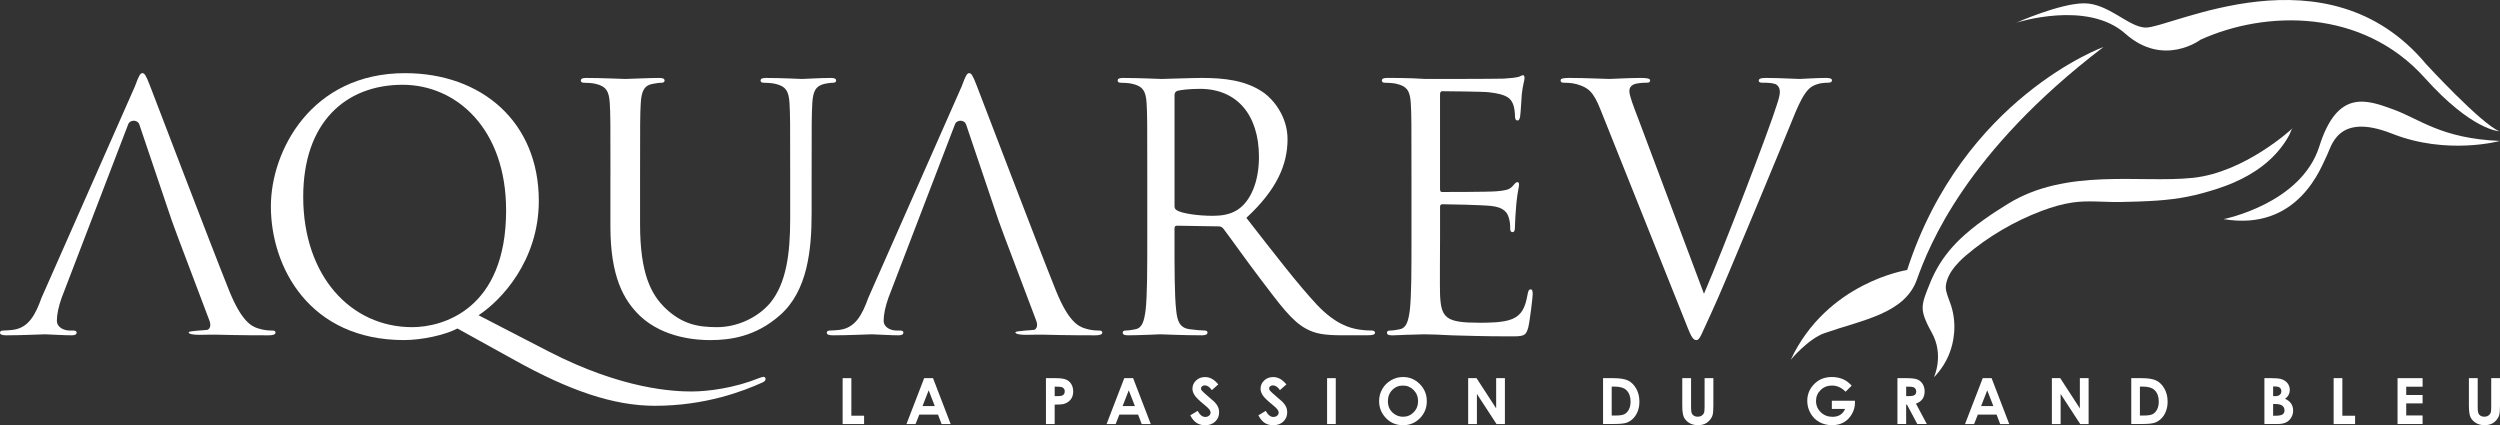
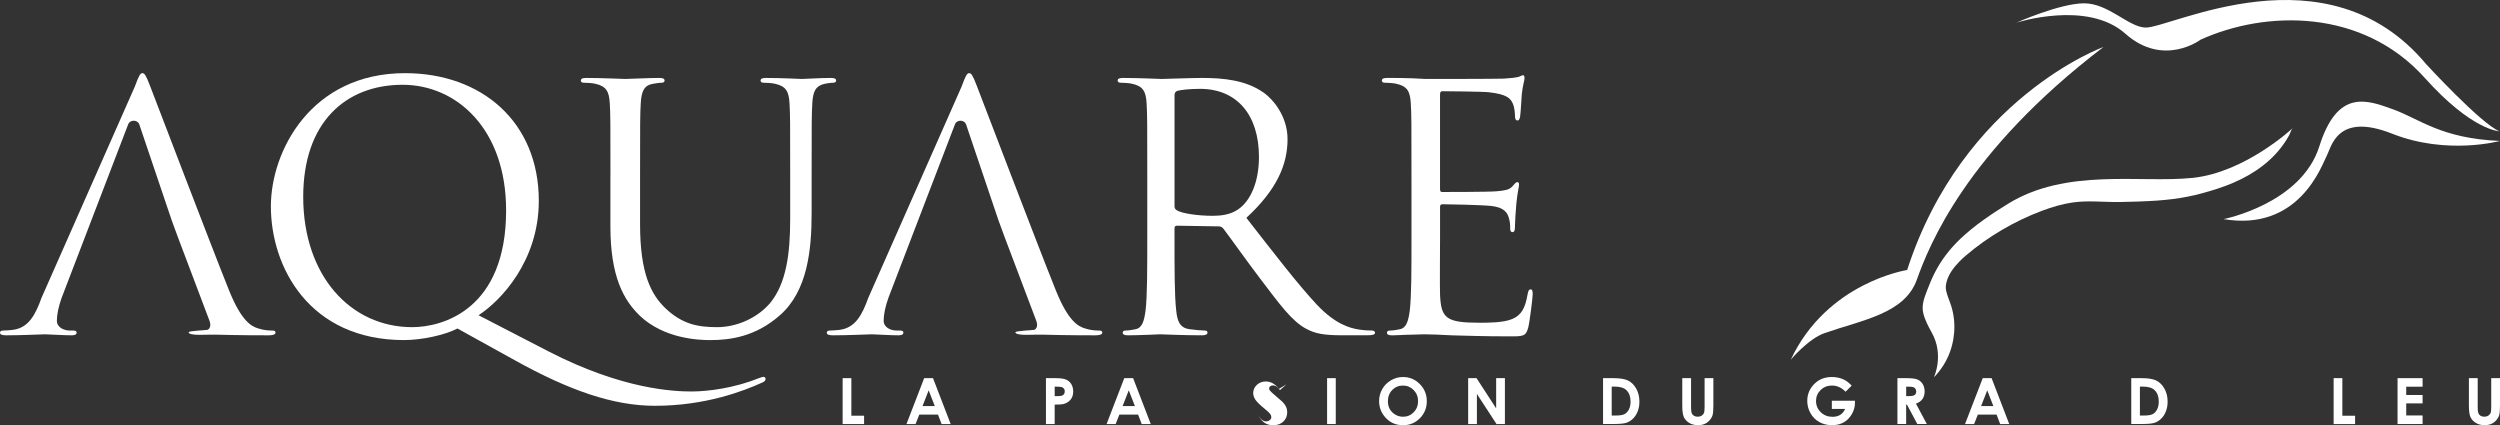
<svg xmlns="http://www.w3.org/2000/svg" xmlns:ns1="http://sodipodi.sourceforge.net/DTD/sodipodi-0.dtd" xmlns:ns2="http://www.inkscape.org/namespaces/inkscape" version="1.1" id="Calque_1" x="0px" y="0px" viewBox="0 0 983.37 167.267" xml:space="preserve" ns1:docname="logo-aquarev-baseline.svg" width="983.37" height="167.267" ns2:version="1.1.1 (3bf5ae0d25, 2021-09-20)">
  <rect x="0" y="0" width="983.37" height="167.267" fill="#333333" stroke="none" />
  <defs id="defs75" />
  <ns1:namedview id="namedview73" pagecolor="#ffffff" bordercolor="#666666" borderopacity="1.0" ns2:pageshadow="2" ns2:pageopacity="0.0" ns2:pagecheckerboard="0" showgrid="false" fit-margin-top="0" fit-margin-left="0" fit-margin-right="0" fit-margin-bottom="0" ns2:zoom="0.89790429" ns2:cx="491.70051" ns2:cy="79.629868" ns2:window-width="1920" ns2:window-height="1017" ns2:window-x="-8" ns2:window-y="32" ns2:window-maximized="1" ns2:current-layer="Calque_1" />
  <style type="text/css" id="style2">
	.st0{fill:#FFFFFF;}
</style>
  <g id="g70" transform="translate(-103.49,-340.443)">
    <g id="g44">
      <path class="st0" d="m 434.94,489.19 h 3.43 v 14.77 h 5.01 v 3.28 h -8.44 z" id="path4" />
      <path class="st0" d="m 467.01,489.19 h 3.48 l 6.94,18.05 h -3.57 l -1.41,-3.72 h -7.36 l -1.47,3.72 h -3.57 z m 1.77,4.79 -2.42,6.19 h 4.83 z" id="path6" />
      <path class="st0" d="m 514.91,489.19 h 3.64 c 1.97,0 3.39,0.18 4.26,0.55 0.87,0.36 1.56,0.95 2.06,1.77 0.5,0.82 0.76,1.79 0.76,2.93 0,1.26 -0.33,2.31 -0.99,3.14 -0.66,0.83 -1.55,1.42 -2.68,1.74 -0.66,0.19 -1.87,0.28 -3.62,0.28 v 7.64 h -3.43 z m 3.44,7.06 h 1.09 c 0.86,0 1.46,-0.06 1.79,-0.19 0.34,-0.12 0.6,-0.32 0.79,-0.61 0.19,-0.29 0.29,-0.63 0.29,-1.03 0,-0.7 -0.27,-1.2 -0.81,-1.53 -0.39,-0.24 -1.12,-0.36 -2.18,-0.36 h -0.97 z" id="path8" />
      <path class="st0" d="m 545.72,489.19 h 3.48 l 6.94,18.05 h -3.57 l -1.41,-3.72 h -7.36 l -1.47,3.72 h -3.57 z m 1.77,4.79 -2.42,6.19 h 4.83 z" id="path10" />
-       <path class="st0" d="m 582.71,491.64 -2.54,2.25 c -0.89,-1.24 -1.8,-1.86 -2.73,-1.86 -0.45,0 -0.82,0.12 -1.11,0.36 -0.29,0.24 -0.43,0.51 -0.43,0.82 0,0.3 0.1,0.59 0.31,0.86 0.28,0.36 1.12,1.13 2.52,2.32 1.31,1.09 2.11,1.79 2.38,2.07 0.7,0.7 1.19,1.38 1.48,2.02 0.29,0.64 0.44,1.35 0.44,2.11 0,1.48 -0.51,2.7 -1.53,3.67 -1.02,0.97 -2.36,1.45 -4,1.45 -1.29,0 -2.4,-0.32 -3.36,-0.94 -0.95,-0.63 -1.77,-1.62 -2.45,-2.97 l 2.89,-1.74 c 0.87,1.59 1.87,2.39 3,2.39 0.59,0 1.09,-0.17 1.49,-0.51 0.4,-0.34 0.6,-0.74 0.6,-1.19 0,-0.41 -0.15,-0.82 -0.46,-1.23 -0.3,-0.41 -0.97,-1.04 -2,-1.88 -1.97,-1.6 -3.24,-2.84 -3.81,-3.71 -0.57,-0.87 -0.86,-1.74 -0.86,-2.61 0,-1.25 0.48,-2.33 1.43,-3.22 0.95,-0.9 2.13,-1.34 3.53,-1.34 0.9,0 1.76,0.21 2.57,0.63 0.81,0.39 1.69,1.15 2.64,2.25 z" id="path12" />
-       <path class="st0" d="m 609.5,491.64 -2.54,2.25 c -0.89,-1.24 -1.8,-1.86 -2.73,-1.86 -0.45,0 -0.82,0.12 -1.11,0.36 -0.29,0.24 -0.43,0.51 -0.43,0.82 0,0.3 0.1,0.59 0.31,0.86 0.28,0.36 1.12,1.13 2.52,2.32 1.31,1.09 2.11,1.79 2.38,2.07 0.7,0.7 1.19,1.38 1.48,2.02 0.29,0.64 0.44,1.35 0.44,2.11 0,1.48 -0.51,2.7 -1.53,3.67 -1.02,0.97 -2.36,1.45 -4,1.45 -1.29,0 -2.4,-0.32 -3.36,-0.94 -0.95,-0.63 -1.77,-1.62 -2.45,-2.97 l 2.89,-1.74 c 0.87,1.59 1.87,2.39 3,2.39 0.59,0 1.09,-0.17 1.49,-0.51 0.4,-0.34 0.6,-0.74 0.6,-1.19 0,-0.41 -0.15,-0.82 -0.46,-1.23 -0.3,-0.41 -0.97,-1.04 -2,-1.88 -1.97,-1.6 -3.24,-2.84 -3.81,-3.71 -0.57,-0.87 -0.86,-1.74 -0.86,-2.61 0,-1.25 0.48,-2.33 1.43,-3.22 0.95,-0.9 2.13,-1.34 3.53,-1.34 0.9,0 1.76,0.21 2.57,0.63 0.81,0.39 1.69,1.15 2.64,2.25 z" id="path14" />
+       <path class="st0" d="m 609.5,491.64 -2.54,2.25 c -0.89,-1.24 -1.8,-1.86 -2.73,-1.86 -0.45,0 -0.82,0.12 -1.11,0.36 -0.29,0.24 -0.43,0.51 -0.43,0.82 0,0.3 0.1,0.59 0.31,0.86 0.28,0.36 1.12,1.13 2.52,2.32 1.31,1.09 2.11,1.79 2.38,2.07 0.7,0.7 1.19,1.38 1.48,2.02 0.29,0.64 0.44,1.35 0.44,2.11 0,1.48 -0.51,2.7 -1.53,3.67 -1.02,0.97 -2.36,1.45 -4,1.45 -1.29,0 -2.4,-0.32 -3.36,-0.94 -0.95,-0.63 -1.77,-1.62 -2.45,-2.97 c 0.87,1.59 1.87,2.39 3,2.39 0.59,0 1.09,-0.17 1.49,-0.51 0.4,-0.34 0.6,-0.74 0.6,-1.19 0,-0.41 -0.15,-0.82 -0.46,-1.23 -0.3,-0.41 -0.97,-1.04 -2,-1.88 -1.97,-1.6 -3.24,-2.84 -3.81,-3.71 -0.57,-0.87 -0.86,-1.74 -0.86,-2.61 0,-1.25 0.48,-2.33 1.43,-3.22 0.95,-0.9 2.13,-1.34 3.53,-1.34 0.9,0 1.76,0.21 2.57,0.63 0.81,0.39 1.69,1.15 2.64,2.25 z" id="path14" />
      <path class="st0" d="m 625.5,489.19 h 3.41 v 18.05 h -3.41 z" id="path16" />
      <path class="st0" d="m 655.37,488.74 c 2.55,0 4.75,0.92 6.59,2.77 1.84,1.85 2.76,4.1 2.76,6.76 0,2.63 -0.91,4.86 -2.72,6.69 -1.81,1.83 -4.01,2.74 -6.6,2.74 -2.71,0 -4.96,-0.93 -6.75,-2.81 -1.79,-1.87 -2.69,-4.1 -2.69,-6.67 0,-1.73 0.42,-3.31 1.25,-4.76 0.83,-1.45 1.98,-2.6 3.44,-3.44 1.47,-0.86 3.04,-1.28 4.72,-1.28 z m -0.03,3.36 c -1.67,0 -3.07,0.58 -4.21,1.74 -1.14,1.16 -1.71,2.64 -1.71,4.43 0,2 0.72,3.57 2.15,4.74 1.12,0.91 2.39,1.36 3.83,1.36 1.63,0 3.02,-0.59 4.17,-1.77 1.15,-1.18 1.72,-2.63 1.72,-4.36 0,-1.72 -0.58,-3.17 -1.73,-4.36 -1.16,-1.18 -2.57,-1.78 -4.22,-1.78 z" id="path18" />
      <path class="st0" d="m 680.98,489.19 h 3.3 l 7.72,11.88 v -11.88 h 3.44 v 18.05 h -3.3 l -7.71,-11.84 v 11.84 h -3.44 v -18.05 z" id="path20" />
      <path class="st0" d="m 734.04,489.19 h 4.07 c 2.62,0 4.57,0.32 5.85,0.97 1.28,0.65 2.32,1.71 3.15,3.17 0.82,1.47 1.24,3.17 1.24,5.13 0,1.39 -0.23,2.67 -0.69,3.83 -0.46,1.16 -1.1,2.13 -1.91,2.9 -0.81,0.77 -1.7,1.3 -2.64,1.59 -0.94,0.29 -2.59,0.44 -4.93,0.44 h -4.13 v -18.03 z m 3.41,3.32 v 11.38 h 1.6 c 1.57,0 2.71,-0.18 3.41,-0.54 0.71,-0.36 1.29,-0.97 1.74,-1.82 0.45,-0.85 0.67,-1.9 0.67,-3.14 0,-1.92 -0.54,-3.4 -1.61,-4.46 -0.97,-0.95 -2.52,-1.42 -4.65,-1.42 z" id="path22" />
      <path class="st0" d="m 765.22,489.19 h 3.45 v 11.67 c 0,1.01 0.09,1.72 0.26,2.13 0.18,0.42 0.47,0.75 0.87,1 0.41,0.25 0.9,0.37 1.47,0.37 0.6,0 1.12,-0.14 1.56,-0.42 0.44,-0.28 0.74,-0.63 0.91,-1.06 0.17,-0.43 0.25,-1.25 0.25,-2.46 v -11.24 h 3.45 v 10.76 c 0,1.82 -0.1,3.08 -0.31,3.78 -0.21,0.7 -0.59,1.38 -1.17,2.04 -0.58,0.65 -1.24,1.14 -2,1.45 -0.75,0.32 -1.63,0.47 -2.62,0.47 -1.31,0 -2.45,-0.3 -3.42,-0.9 -0.97,-0.6 -1.66,-1.35 -2.08,-2.26 -0.42,-0.9 -0.63,-2.43 -0.63,-4.58 v -10.75 z" id="path24" />
      <path class="st0" d="m 831.85,492.14 -2.42,2.39 c -1.53,-1.62 -3.32,-2.43 -5.35,-2.43 -1.77,0 -3.26,0.59 -4.46,1.77 -1.2,1.18 -1.8,2.61 -1.8,4.29 0,1.74 0.62,3.22 1.87,4.43 1.24,1.21 2.78,1.81 4.61,1.81 1.19,0 2.19,-0.25 3,-0.75 0.81,-0.5 1.47,-1.28 1.97,-2.34 h -5.23 v -3.23 h 9.08 l 0.02,0.76 c 0,1.58 -0.41,3.07 -1.23,4.49 -0.82,1.42 -1.88,2.5 -3.18,3.24 -1.3,0.74 -2.83,1.12 -4.58,1.12 -1.88,0 -3.55,-0.41 -5.01,-1.22 -1.47,-0.82 -2.63,-1.97 -3.48,-3.48 -0.86,-1.51 -1.28,-3.13 -1.28,-4.87 0,-2.39 0.79,-4.47 2.37,-6.23 1.87,-2.1 4.31,-3.15 7.31,-3.15 1.57,0 3.04,0.29 4.4,0.87 1.16,0.49 2.28,1.33 3.39,2.53 z" id="path26" />
      <path class="st0" d="m 849.83,489.19 h 3.64 c 1.99,0 3.41,0.18 4.26,0.53 0.85,0.36 1.53,0.95 2.04,1.77 0.51,0.83 0.77,1.81 0.77,2.93 0,1.19 -0.29,2.18 -0.85,2.98 -0.57,0.8 -1.43,1.4 -2.57,1.81 l 4.28,8.02 h -3.75 l -4.06,-7.64 h -0.32 v 7.64 h -3.43 v -18.04 z m 3.44,7.06 h 1.08 c 1.09,0 1.85,-0.14 2.26,-0.43 0.41,-0.29 0.62,-0.76 0.62,-1.43 0,-0.39 -0.1,-0.74 -0.31,-1.03 -0.2,-0.29 -0.48,-0.5 -0.82,-0.63 -0.34,-0.13 -0.97,-0.19 -1.88,-0.19 h -0.94 v 3.71 z" id="path28" />
      <path class="st0" d="m 883.4,489.19 h 3.48 l 6.94,18.05 h -3.57 l -1.41,-3.72 h -7.37 l -1.47,3.72 h -3.57 z m 1.77,4.79 -2.42,6.19 h 4.83 z" id="path30" />
-       <path class="st0" d="m 910.58,489.19 h 3.3 l 7.72,11.88 v -11.88 h 3.44 v 18.05 h -3.3 l -7.71,-11.84 v 11.84 h -3.44 v -18.05 z" id="path32" />
      <path class="st0" d="m 941.81,489.19 h 4.07 c 2.62,0 4.57,0.32 5.85,0.97 1.28,0.65 2.32,1.71 3.15,3.17 0.82,1.47 1.24,3.17 1.24,5.13 0,1.39 -0.23,2.67 -0.69,3.83 -0.46,1.16 -1.1,2.13 -1.91,2.9 -0.81,0.77 -1.7,1.3 -2.64,1.59 -0.94,0.29 -2.59,0.44 -4.93,0.44 h -4.13 v -18.03 z m 3.41,3.32 v 11.38 h 1.6 c 1.57,0 2.71,-0.18 3.41,-0.54 0.71,-0.36 1.29,-0.97 1.74,-1.82 0.45,-0.85 0.67,-1.9 0.67,-3.14 0,-1.92 -0.54,-3.4 -1.61,-4.46 -0.97,-0.95 -2.52,-1.42 -4.65,-1.42 z" id="path34" />
-       <path class="st0" d="m 994.19,507.24 v -18.05 h 2.84 c 1.65,0 2.85,0.11 3.61,0.32 1.08,0.29 1.94,0.82 2.58,1.59 0.64,0.78 0.96,1.7 0.96,2.75 0,0.69 -0.15,1.31 -0.44,1.87 -0.29,0.56 -0.76,1.09 -1.42,1.58 1.1,0.51 1.9,1.16 2.41,1.93 0.51,0.77 0.76,1.69 0.76,2.74 0,1.01 -0.26,1.94 -0.78,2.77 -0.52,0.84 -1.2,1.46 -2.03,1.87 -0.82,0.41 -1.97,0.62 -3.43,0.62 h -5.06 z m 3.43,-14.77 v 3.8 h 0.75 c 0.84,0 1.46,-0.18 1.87,-0.53 0.41,-0.35 0.61,-0.83 0.61,-1.43 0,-0.56 -0.19,-1.01 -0.58,-1.34 -0.39,-0.33 -0.97,-0.5 -1.76,-0.5 z m 0,6.87 v 4.63 h 0.86 c 1.43,0 2.39,-0.18 2.88,-0.54 0.5,-0.36 0.74,-0.88 0.74,-1.57 0,-0.78 -0.29,-1.39 -0.87,-1.84 -0.58,-0.45 -1.55,-0.67 -2.9,-0.67 h -0.71 z" id="path36" />
      <path class="st0" d="m 1021.41,489.19 h 3.44 v 14.77 h 5.01 v 3.28 h -8.44 v -18.05 z" id="path38" />
      <path class="st0" d="m 1046.56,489.19 h 9.85 v 3.36 h -6.44 v 3.26 h 6.44 v 3.3 h -6.44 v 4.75 h 6.44 v 3.37 h -9.85 z" id="path40" />
      <path class="st0" d="m 1074.64,489.19 h 3.45 v 11.67 c 0,1.01 0.09,1.72 0.26,2.13 0.18,0.42 0.47,0.75 0.87,1 0.41,0.25 0.9,0.37 1.47,0.37 0.6,0 1.12,-0.14 1.56,-0.42 0.44,-0.28 0.74,-0.63 0.91,-1.06 0.17,-0.43 0.25,-1.25 0.25,-2.46 v -11.24 h 3.45 v 10.76 c 0,1.82 -0.1,3.08 -0.31,3.78 -0.21,0.7 -0.59,1.38 -1.17,2.04 -0.58,0.65 -1.24,1.14 -2,1.45 -0.75,0.32 -1.63,0.47 -2.62,0.47 -1.31,0 -2.45,-0.3 -3.42,-0.9 -0.97,-0.6 -1.66,-1.35 -2.08,-2.26 -0.42,-0.9 -0.63,-2.43 -0.63,-4.58 v -10.75 z" id="path42" />
    </g>
    <path class="st0" d="m 127.73,457.61 c -1.2,3.35 -1.87,6.56 -1.87,8.97 0,2.68 2.81,3.88 5.09,3.88 h 1.34 c 0.94,0 1.34,0.27 1.34,0.81 0,0.8 -0.8,1.07 -2.01,1.07 -3.21,0 -8.97,-0.4 -10.45,-0.4 -1.47,0 -8.84,0.4 -15.13,0.4 -1.74,0 -2.55,-0.27 -2.55,-1.07 0,-0.54 0.54,-0.81 1.2,-0.81 0.94,0 2.81,-0.13 3.88,-0.27 6.16,-0.8 8.84,-5.89 11.25,-12.59 l 36.73,-83.16 c 1.61,-4.42 2.14,-5.22 2.95,-5.22 0.8,0 1.34,0.67 2.94,4.82 2.01,5.09 23.03,60.4 31.2,80.75 4.82,11.92 8.7,14.06 11.52,14.87 2.01,0.67 4.02,0.8 5.36,0.8 0.8,0 1.34,0.13 1.34,0.81 0,0.8 -1.2,1.07 -2.68,1.07 -2.01,0 -11.79,0 -21.03,-0.27 -2.54,-0.13 -10.46,0.66 -10.46,-0.94 0,-0.54 6.85,-0.81 7.39,-0.94 0.8,-0.27 1.61,-1.47 0.8,-3.61 l -12.45,-32.94 -2.41,-6.56 -12.72,-37.65 c -0.67,-2.01 -3.75,-2.01 -4.42,0 z" id="path46" />
    <path class="st0" d="m 452.94,457.61 c -1.2,3.35 -1.87,6.56 -1.87,8.97 0,2.68 2.81,3.88 5.09,3.88 h 1.34 c 0.94,0 1.34,0.27 1.34,0.81 0,0.8 -0.8,1.07 -2.01,1.07 -3.21,0 -8.97,-0.4 -10.45,-0.4 -1.47,0 -8.84,0.4 -15.13,0.4 -1.74,0 -2.55,-0.27 -2.55,-1.07 0,-0.54 0.54,-0.81 1.2,-0.81 0.94,0 2.81,-0.13 3.88,-0.27 6.16,-0.8 8.84,-5.89 11.25,-12.59 l 36.73,-83.16 c 1.61,-4.42 2.14,-5.22 2.95,-5.22 0.8,0 1.34,0.67 2.94,4.82 2.01,5.09 23.03,60.4 31.2,80.75 4.82,11.92 8.7,14.06 11.52,14.87 2.01,0.67 4.02,0.8 5.36,0.8 0.8,0 1.34,0.13 1.34,0.81 0,0.8 -1.2,1.07 -2.68,1.07 -2.01,0 -11.79,0 -21.03,-0.27 -2.54,-0.13 -10.46,0.66 -10.46,-0.94 0,-0.54 6.85,-0.81 7.39,-0.94 0.8,-0.27 1.61,-1.47 0.8,-3.61 l -12.45,-32.94 -2.41,-6.56 -12.72,-37.65 c -0.67,-2.01 -3.75,-2.01 -4.42,0 z" id="path48" />
    <path class="st0" d="m 283.42,469.66 c -4.82,2.54 -13.93,4.55 -21.02,4.55 -37.09,0 -52.36,-28.52 -52.36,-52.63 0,-21.69 15.8,-52.36 52.76,-52.36 30.13,0 52.63,19.15 52.63,50.22 0,23.57 -14.86,39.24 -23.7,45 l 27.45,14.19 c 29.33,15.13 49.68,15.8 56.38,15.8 6.7,0 17.14,-1.47 26.38,-5.22 0.8,-0.27 1.47,-0.53 1.88,-0.53 0.54,0 0.8,0.4 0.8,0.8 0,0.54 -0.27,0.94 -1.07,1.34 -7.63,3.48 -22.63,9.24 -42.45,9.24 -16.2,0 -33.48,-5.89 -55.17,-17.95 z m -17.81,-0.53 c 12.05,0 36.96,-6.96 36.96,-45.93 0,-32.14 -19.55,-49.41 -40.71,-49.41 -22.36,0 -39.1,14.73 -39.1,44.06 0,31.19 18.75,51.28 42.85,51.28 z" id="path50" />
    <path class="st0" d="m 343.61,409.94 c 0,-20.89 0,-24.64 -0.27,-28.93 -0.27,-4.55 -1.34,-6.69 -5.76,-7.63 -1.07,-0.27 -3.35,-0.4 -4.55,-0.4 -0.54,0 -1.07,-0.27 -1.07,-0.81 0,-0.8 0.67,-1.07 2.14,-1.07 6.03,0 14.19,0.4 15.4,0.4 1.21,0 9.24,-0.4 13.26,-0.4 1.47,0 2.14,0.27 2.14,1.07 0,0.54 -0.54,0.81 -1.07,0.81 -0.94,0 -1.74,0.13 -3.35,0.4 -3.62,0.54 -4.69,2.95 -4.95,7.63 -0.27,4.29 -0.27,8.03 -0.27,28.93 v 18.75 c 0,19.28 4.29,27.58 10.04,33.07 6.56,6.16 12.59,7.37 20.22,7.37 8.17,0 16.2,-3.88 21.02,-9.64 6.16,-7.63 7.77,-19.02 7.77,-32.81 v -16.74 c 0,-20.89 0,-24.64 -0.27,-28.93 -0.27,-4.55 -1.34,-6.69 -5.76,-7.63 -1.07,-0.27 -3.35,-0.4 -4.55,-0.4 -0.54,0 -1.07,-0.27 -1.07,-0.81 0,-0.8 0.67,-1.07 2.14,-1.07 6.03,0 13.39,0.4 14.19,0.4 0.94,0 7.23,-0.4 11.25,-0.4 1.47,0 2.14,0.27 2.14,1.07 0,0.54 -0.54,0.81 -1.07,0.81 -0.94,0 -1.74,0.13 -3.35,0.4 -3.62,0.81 -4.69,2.95 -4.95,7.63 -0.27,4.29 -0.27,8.03 -0.27,28.93 v 14.33 c 0,14.46 -1.61,30.53 -12.32,40.04 -9.64,8.57 -19.68,9.91 -27.59,9.91 -4.55,0 -18.08,-0.54 -27.59,-9.51 -6.56,-6.29 -11.65,-15.67 -11.65,-35.22 v -19.55 z" id="path52" />
    <path class="st0" d="m 554.77,409.94 c 0,-20.89 0,-24.64 -0.27,-28.93 -0.27,-4.55 -1.34,-6.69 -5.76,-7.63 -1.07,-0.27 -3.35,-0.4 -4.55,-0.4 -0.54,0 -1.07,-0.27 -1.07,-0.81 0,-0.8 0.67,-1.07 2.14,-1.07 6.03,0 14.46,0.4 15.13,0.4 1.47,0 11.65,-0.4 15.8,-0.4 8.44,0 17.41,0.8 24.51,5.89 3.35,2.41 9.24,8.97 9.24,18.21 0,9.91 -4.15,19.82 -16.2,30.93 10.98,14.06 20.09,25.98 27.85,34.28 7.23,7.63 12.99,9.11 16.34,9.64 2.54,0.4 4.42,0.4 5.22,0.4 0.67,0 1.21,0.4 1.21,0.81 0,0.8 -0.81,1.07 -3.21,1.07 h -9.51 c -7.5,0 -10.85,-0.67 -14.33,-2.54 -5.76,-3.08 -10.44,-9.64 -18.08,-19.68 -5.62,-7.37 -11.92,-16.34 -14.6,-19.82 -0.53,-0.53 -0.94,-0.8 -1.74,-0.8 l -16.47,-0.27 c -0.67,0 -0.94,0.4 -0.94,1.07 v 3.21 c 0,12.86 0,23.44 0.67,29.06 0.4,3.88 1.2,6.83 5.22,7.37 1.87,0.27 4.82,0.53 6.02,0.53 0.81,0 1.07,0.4 1.07,0.81 0,0.67 -0.67,1.07 -2.14,1.07 -7.37,0 -15.8,-0.4 -16.47,-0.4 -0.13,0 -8.57,0.4 -12.59,0.4 -1.47,0 -2.14,-0.27 -2.14,-1.07 0,-0.4 0.27,-0.81 1.07,-0.81 1.2,0 2.81,-0.27 4.02,-0.53 2.68,-0.54 3.35,-3.48 3.89,-7.37 0.67,-5.62 0.67,-16.2 0.67,-29.06 z m 10.72,11.65 c 0,0.67 0.27,1.2 0.94,1.6 2.01,1.21 8.17,2.14 14.06,2.14 3.21,0 6.96,-0.4 10.04,-2.54 4.69,-3.21 8.17,-10.45 8.17,-20.62 0,-16.74 -8.84,-26.78 -23.17,-26.78 -4.02,0 -7.63,0.4 -8.97,0.8 -0.67,0.27 -1.07,0.81 -1.07,1.61 z" id="path54" />
    <path class="st0" d="m 658.69,409.94 c 0,-20.89 0,-24.64 -0.27,-28.93 -0.27,-4.55 -1.34,-6.69 -5.76,-7.63 -1.07,-0.27 -3.35,-0.4 -4.55,-0.4 -0.54,0 -1.07,-0.27 -1.07,-0.81 0,-0.8 0.67,-1.07 2.14,-1.07 3.08,0 6.69,0 9.64,0.13 l 5.49,0.27 c 0.94,0 27.59,0 30.67,-0.13 2.54,-0.13 4.69,-0.4 5.76,-0.67 0.67,-0.13 1.2,-0.67 1.88,-0.67 0.4,0 0.53,0.53 0.53,1.2 0,0.94 -0.67,2.54 -1.07,6.29 -0.13,1.34 -0.4,7.23 -0.67,8.84 -0.13,0.67 -0.4,1.47 -0.94,1.47 -0.8,0 -1.07,-0.67 -1.07,-1.74 0,-0.94 -0.13,-3.21 -0.81,-4.82 -0.94,-2.14 -2.28,-3.75 -9.51,-4.55 -2.28,-0.27 -16.87,-0.4 -18.35,-0.4 -0.54,0 -0.81,0.4 -0.81,1.34 v 36.96 c 0,0.94 0.13,1.34 0.81,1.34 1.74,0 18.21,0 21.29,-0.27 3.21,-0.27 5.09,-0.54 6.3,-1.88 0.94,-1.07 1.47,-1.74 2.01,-1.74 0.4,0 0.67,0.27 0.67,1.07 0,0.81 -0.67,3.08 -1.07,7.5 -0.27,2.68 -0.53,7.63 -0.53,8.57 0,1.07 0,2.54 -0.94,2.54 -0.67,0 -0.94,-0.53 -0.94,-1.2 0,-1.34 0,-2.68 -0.54,-4.42 -0.53,-1.87 -1.74,-4.15 -6.96,-4.68 -3.61,-0.4 -16.87,-0.67 -19.15,-0.67 -0.67,0 -0.94,0.4 -0.94,0.94 v 11.79 c 0,4.55 -0.13,20.09 0,22.9 0.4,9.24 2.41,10.98 15.54,10.98 3.48,0 9.37,0 12.86,-1.47 3.48,-1.47 5.09,-4.15 6.02,-9.64 0.27,-1.47 0.54,-2.01 1.2,-2.01 0.81,0 0.81,1.07 0.81,2.01 0,1.07 -1.07,10.18 -1.74,12.99 -0.94,3.48 -2.01,3.48 -7.23,3.48 -10.04,0 -17.41,-0.27 -22.63,-0.4 -5.22,-0.27 -8.44,-0.4 -10.45,-0.4 -0.27,0 -2.54,0 -5.36,0.13 -2.68,0 -5.76,0.27 -7.77,0.27 -1.47,0 -2.14,-0.27 -2.14,-1.07 0,-0.4 0.27,-0.81 1.07,-0.81 1.2,0 2.81,-0.27 4.02,-0.53 2.68,-0.54 3.35,-3.48 3.89,-7.37 0.67,-5.62 0.67,-16.2 0.67,-29.06 z" id="path56" />
-     <path class="st0" d="m 773.74,456 c 7.77,-17.94 25.71,-64.68 28.66,-74.32 0.67,-2.01 1.2,-3.88 1.2,-5.09 0,-1.07 -0.4,-2.41 -1.74,-3.08 -1.61,-0.53 -3.61,-0.53 -5.09,-0.53 -0.81,0 -1.47,-0.13 -1.47,-0.81 0,-0.8 0.8,-1.07 2.95,-1.07 5.36,0 11.52,0.4 13.12,0.4 0.8,0 6.56,-0.4 10.44,-0.4 1.47,0 2.28,0.27 2.28,0.94 0,0.67 -0.54,0.94 -1.61,0.94 -0.94,0 -3.88,0 -6.43,1.6 -1.74,1.21 -3.75,3.48 -7.37,12.59 -1.47,3.75 -8.17,19.82 -15,36.29 -8.17,19.55 -14.19,34.01 -17.28,40.58 -3.75,8.03 -4.29,10.18 -5.62,10.18 -1.61,0 -2.28,-1.88 -4.82,-8.31 l -32.81,-82.09 c -2.95,-7.5 -4.95,-8.97 -9.64,-10.31 -2.01,-0.53 -4.29,-0.53 -5.09,-0.53 -0.81,0 -1.07,-0.4 -1.07,-0.94 0,-0.8 1.34,-0.94 3.48,-0.94 6.43,0 14.06,0.4 15.67,0.4 1.34,0 7.37,-0.4 12.45,-0.4 2.41,0 3.62,0.27 3.62,0.94 0,0.67 -0.4,0.94 -1.34,0.94 -1.47,0 -3.89,0.13 -5.09,0.67 -1.47,0.67 -1.74,1.74 -1.74,2.68 0,1.74 1.6,5.89 3.61,11.11 z" id="path58" />
    <g id="g68">
      <path class="st0" d="m 930.91,358.91 c 0,0 -55.32,20.03 -77.25,87.74 0,0 -31.47,4.77 -45.78,35.29 0,0 6.85,-8.23 13.35,-10.49 14.91,-5.2 31.47,-7.63 36.24,-20.98 4.78,-13.35 19.32,-50.31 73.44,-91.56 z" id="path60" />
      <path class="st0" d="m 896.58,349.38 c 0,0 17.17,-7.63 26.7,-7.63 9.54,0 17.41,9.3 24.08,9.54 9.77,0.35 71.29,-32.43 110.39,14.31 0,0 21.46,23.37 28.85,26.47 0,0 -10.73,-0.24 -29.33,-20.98 -24.47,-27.29 -62.47,-26.7 -88.22,-15.02 0,0 -14.54,10.97 -29.56,-2.38 -15.01,-13.37 -42.91,-4.31 -42.91,-4.31 z" id="path62" />
      <path class="st0" d="m 1005.3,390.86 c 0,0 -18.6,17.41 -39.34,19.55 -20.74,2.15 -49.59,-4.05 -72.72,10.25 -6.53,4.04 -12.99,8.37 -18.58,13.66 -4.02,3.81 -7.43,8.17 -9.98,13.09 -1.13,2.19 -2.1,4.46 -2.98,6.77 -1.14,3.03 -2.48,6.05 -1.72,9.34 0.62,2.69 1.99,5.29 3.33,7.68 5.01,8.94 0.9,17.58 0.89,17.58 0.43,-0.31 1.29,-1.34 1.76,-1.91 1.39,-1.71 2.58,-3.6 3.53,-5.58 2.98,-6.23 3.59,-13.69 1.57,-20.29 -0.64,-2.09 -1.6,-4.07 -2.06,-6.21 -0.27,-1.25 -0.12,-2.46 0.23,-3.69 0.83,-2.94 2.78,-5.49 4.87,-7.66 0.85,-0.88 1.75,-1.72 2.69,-2.51 8.75,-7.48 19.15,-13.53 29.92,-17.58 3.87,-1.45 7.88,-2.65 11.97,-3.25 6.09,-0.89 12.16,-0.12 18.33,-0.19 4.04,-0.04 10.86,-0.27 14.88,-0.56 9,-0.65 15.25,-1.9 23.85,-4.69 8.46,-2.74 16.66,-6.98 22.78,-13.57 1.39,-1.5 2.67,-3.11 3.8,-4.81 0.58,-0.87 1.12,-1.76 1.62,-2.68 0.4,-0.72 0.77,-2.18 1.36,-2.74 z" id="path64" />
      <path class="st0" d="m 978.12,426.63 c 0,0 30.52,-5.96 37.67,-28.61 7.15,-22.65 18.6,-18.36 29.09,-14.54 10.49,3.81 18.84,11.44 41.96,12.4 0,0 -20.74,5.72 -42.44,-2.86 -21.7,-8.58 -23.84,5.25 -25.75,8.82 -1.9,3.57 -10.73,29.8 -40.53,24.79 z" id="path66" />
    </g>
  </g>
</svg>